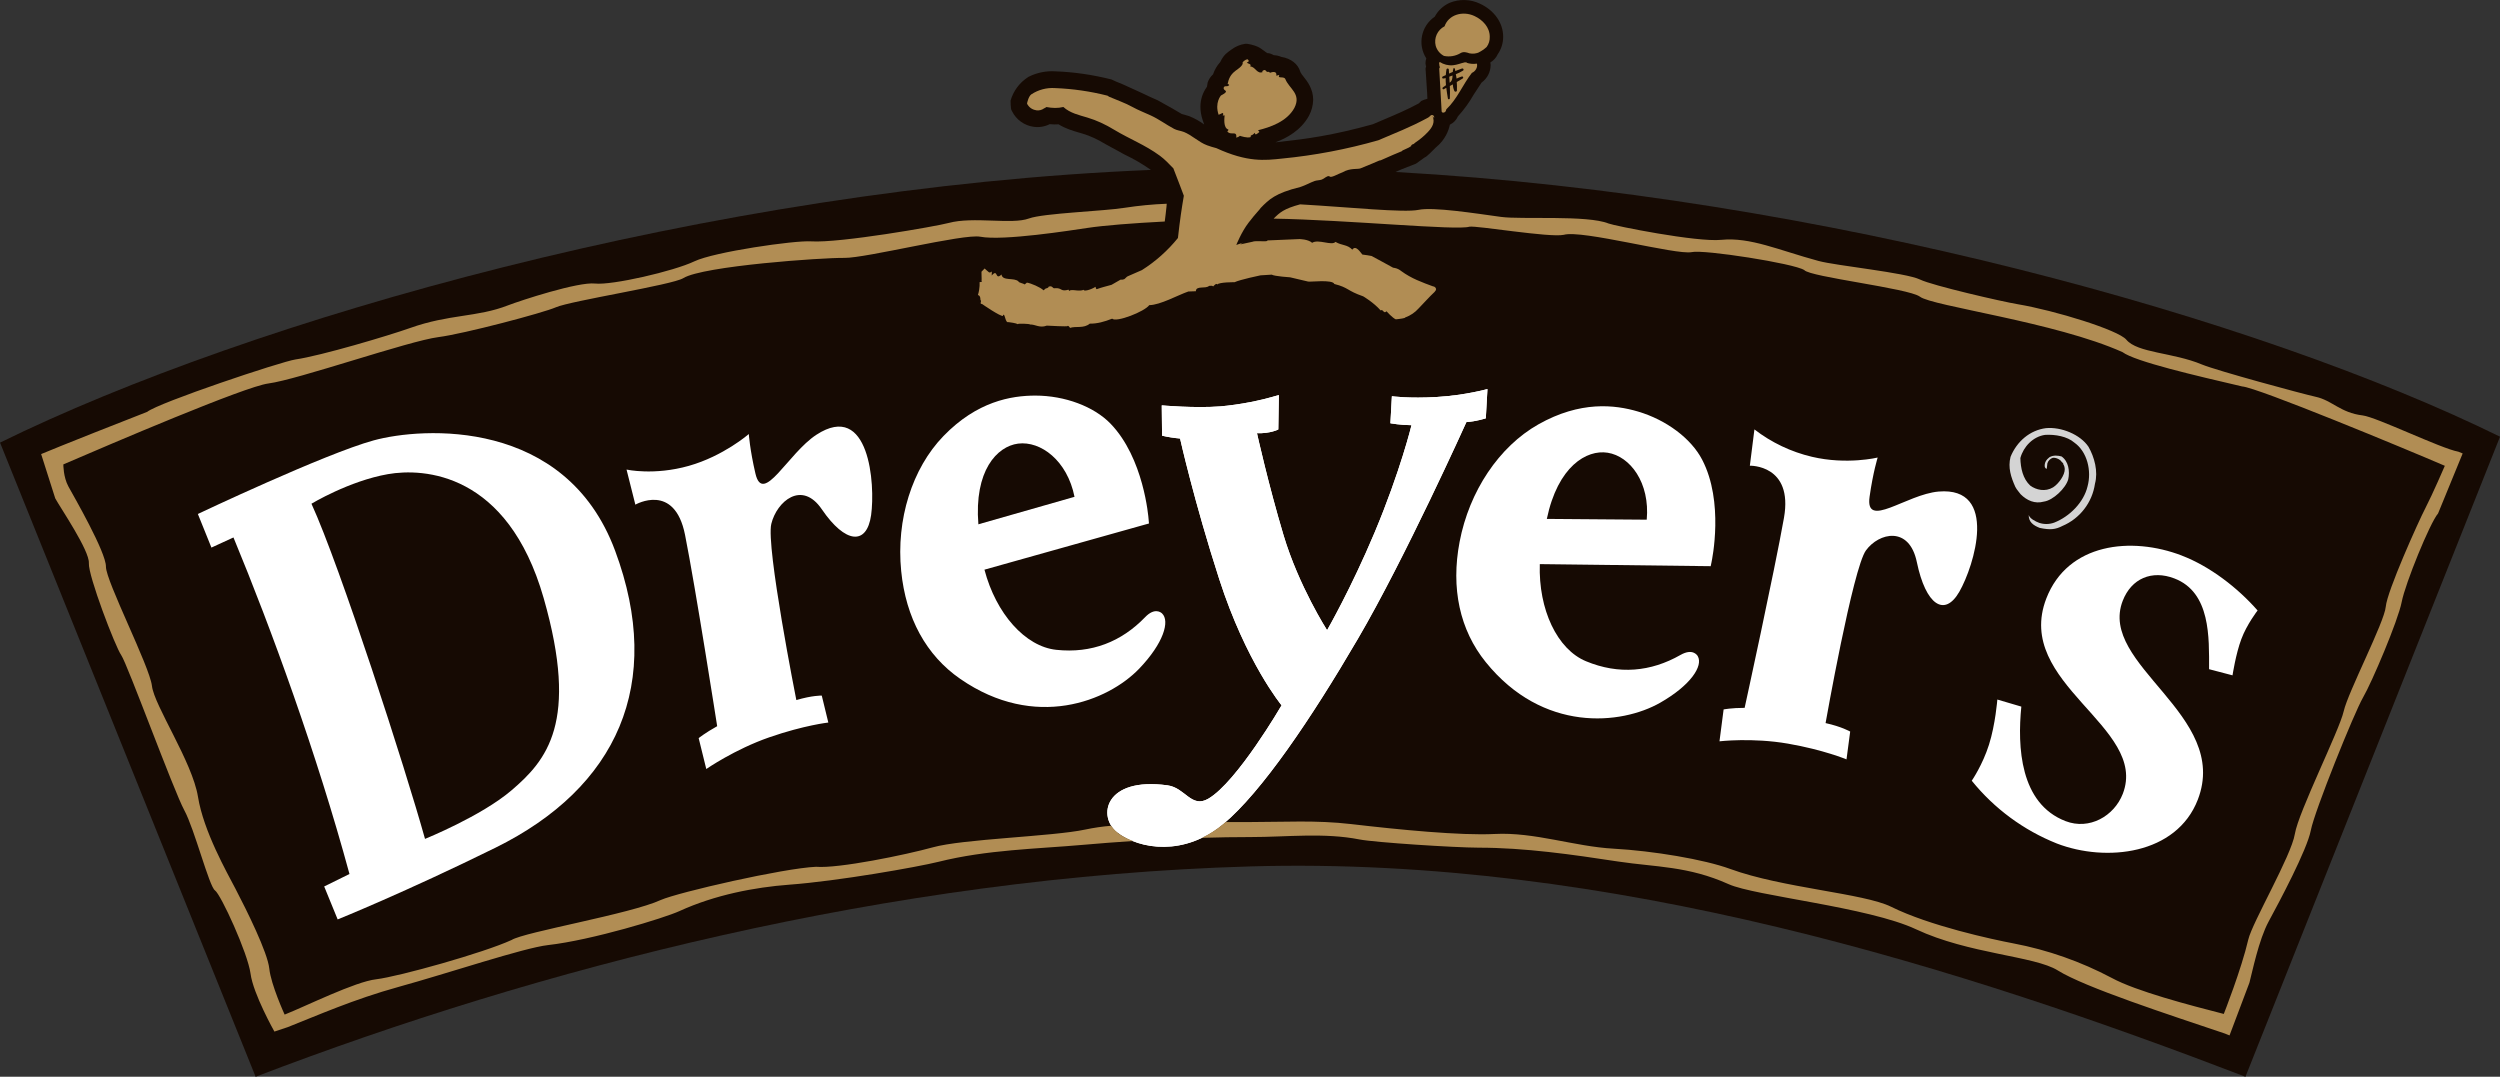
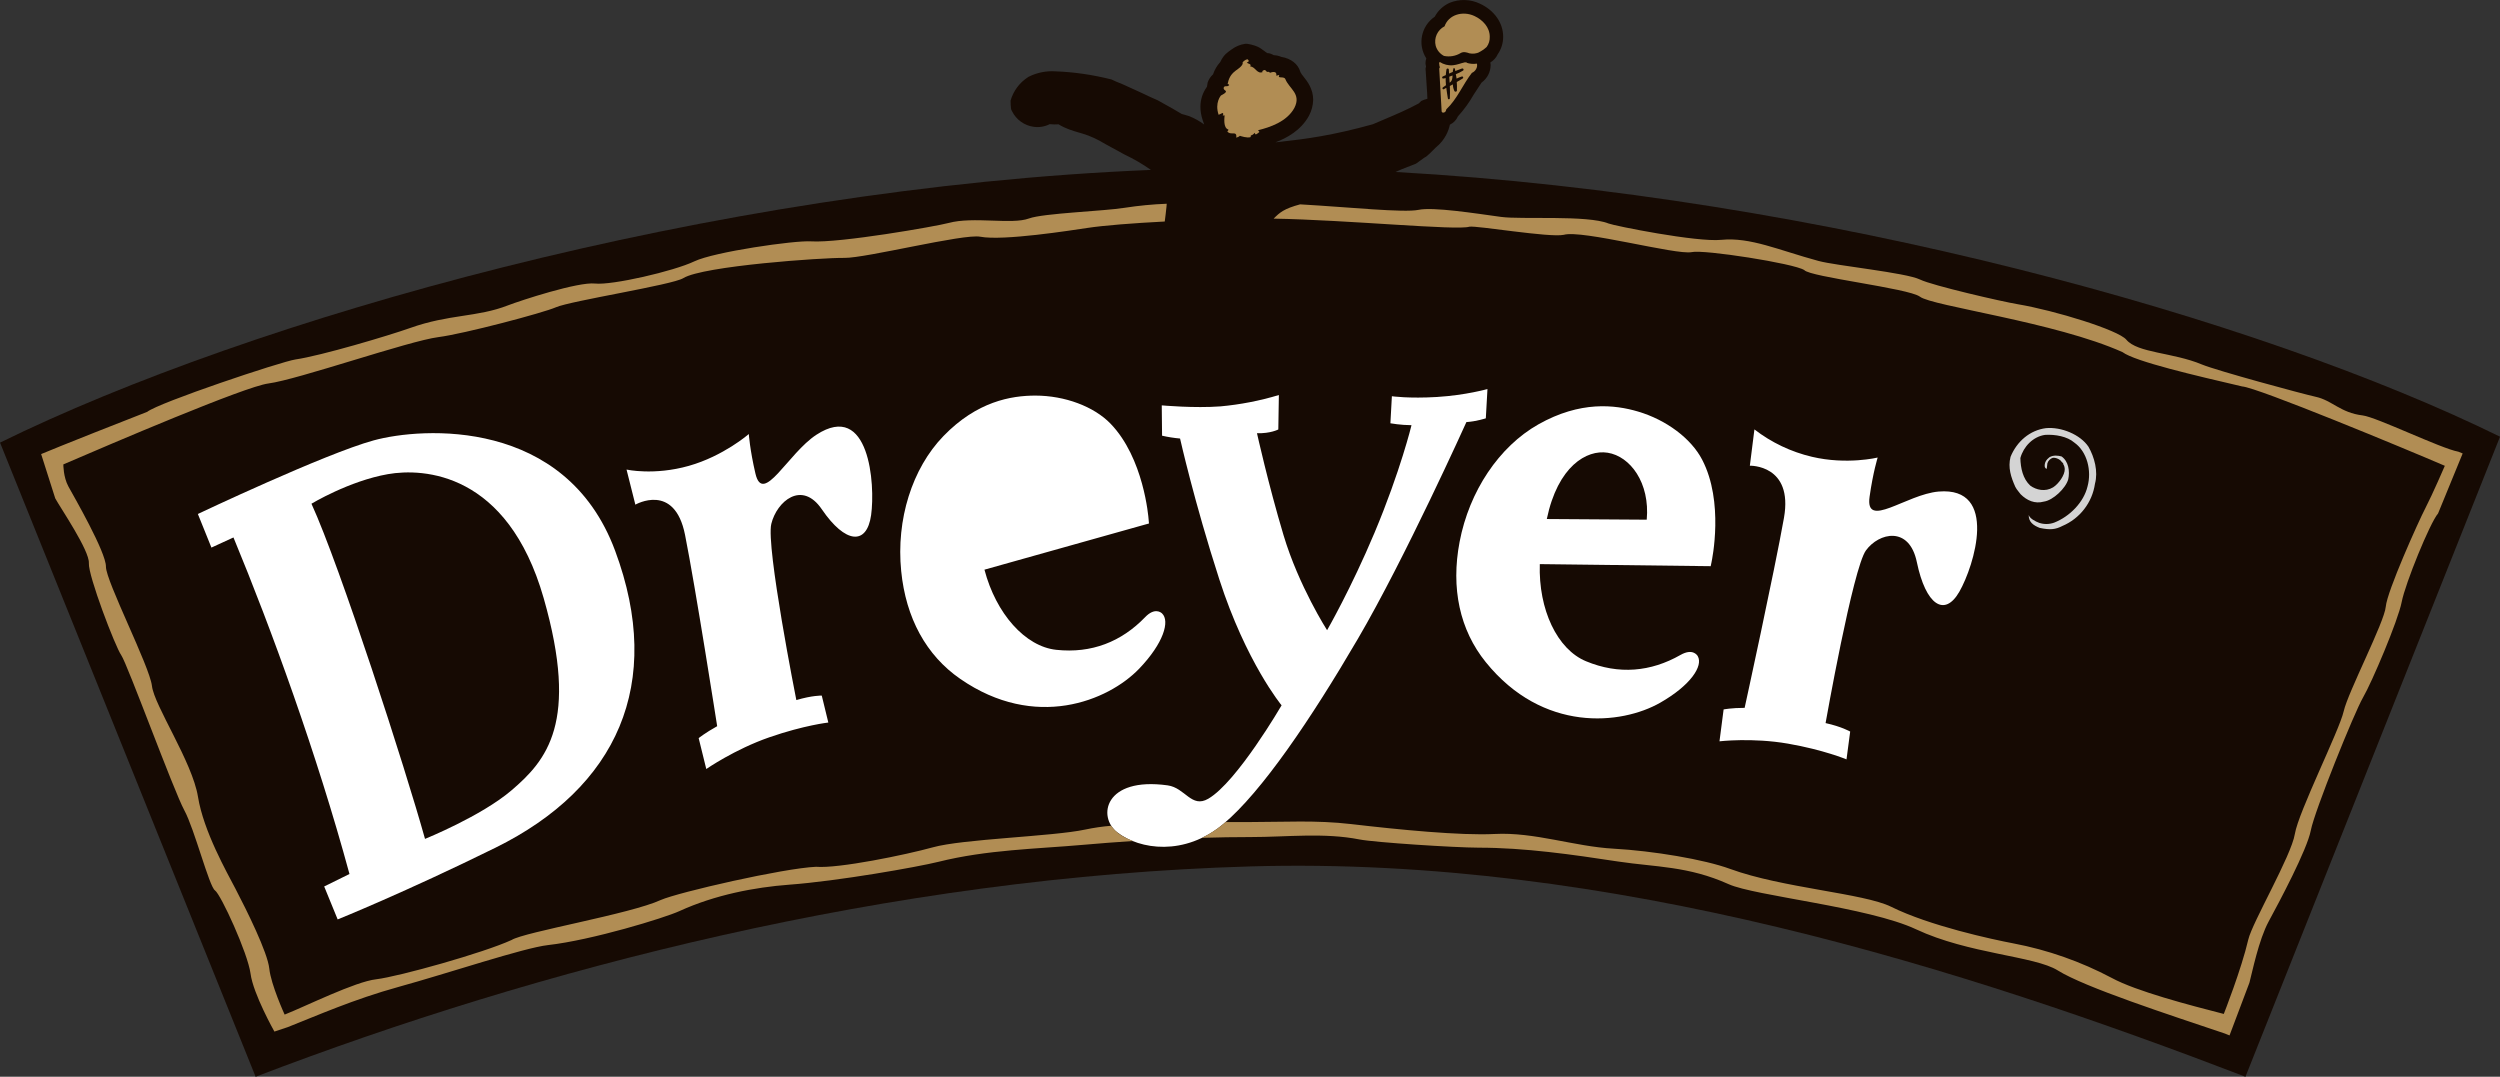
<svg xmlns="http://www.w3.org/2000/svg" xml:space="preserve" width="200.192mm" height="86.22mm" version="1.1" style="shape-rendering:geometricPrecision; text-rendering:geometricPrecision; image-rendering:optimizeQuality; fill-rule:evenodd; clip-rule:evenodd" viewBox="0 0 199.849 86.072">
  <rect x="0" y="0" width="199.849" height="86.072" fill="#333333" stroke="none" />
  <defs>
    <style type="text/css"> .fil2 {fill:#B18D54} .fil0 {fill:#160A03} .fil1 {fill:#D4D4D4} .fil3 {fill:white} </style>
  </defs>
  <g id="Layer_x0020_1">
    <g id="_1244520960">
      <path class="fil0" d="M111.565 13.746c0.186,-0.084 0.416,-0.19 0.466,-0.208l1.162 -0.454 0.659 -0.475c0.258,-0.105 0.69,-0.6 0.926,-0.82 0.771,-0.615 1.035,-1.392 1.125,-1.823 0.29,-0.137 0.519,-0.374 0.647,-0.668 0.48,-0.528 0.9,-1.107 1.252,-1.728l0.634 -0.969c0.452,-0.325 0.722,-0.845 0.727,-1.401 0,-0.068 -0.013,-0.14 -0.022,-0.211 0.258,-0.149 0.462,-0.375 0.584,-0.646 0.286,-0.411 0.439,-0.9 0.438,-1.401l0 -0.009c0,-1.1 -0.711,-2.113 -1.861,-2.641 -0.765,-0.363 -1.647,-0.386 -2.429,-0.062 -0.504,0.229 -0.92,0.617 -1.181,1.106 -1.09,0.744 -1.389,2.221 -0.674,3.331 -0.042,0.124 -0.064,0.254 -0.065,0.385 0,0.037 0.006,0.068 0.013,0.106l0.003 0.019 0 0.003 0.028 0.137c-0.006,0.059 -0.037,0.109 -0.037,0.168l0.006 0.13 0.121 1.846 0.019 0.435c-0.087,0.018 -0.172,0.043 -0.255,0.075l-0.239 0.102 -0.193 0.192c-0.979,0.528 -1.889,0.91 -2.855,1.318l-0.823 0.351c-3.235,0.901 -5.356,1.177 -7.41,1.404l-0.373 0.04c0.901,-0.336 2.045,-0.957 2.678,-2.119 0.215,-0.397 0.331,-0.841 0.339,-1.292 0,-0.87 -0.488,-1.485 -0.764,-1.833 -0.093,-0.118 -0.208,-0.261 -0.233,-0.326l-0.043 -0.103c-0.177,-0.574 -0.712,-1.028 -1.507,-1.156 -0.191,-0.084 -0.397,-0.131 -0.606,-0.137 -0.121,-0.075 -0.385,-0.187 -0.472,-0.155 -0.127,-0.028 -0.503,-0.385 -0.805,-0.519 -0.301,-0.134 -0.801,-0.264 -1.022,-0.233 -0.382,0.058 -0.745,0.208 -1.056,0.438 -0.363,0.267 -0.622,0.395 -0.92,1.016 -0.26,0.286 -0.456,0.623 -0.578,0.988 -0.194,0.174 -0.34,0.394 -0.426,0.64 0,0 -0.056,0.28 -0.062,0.354 -0.34,0.466 -0.522,1.027 -0.519,1.603 0,0.329 0.056,0.693 0.183,1.069l0.115 0.336c-0.372,-0.272 -0.775,-0.496 -1.202,-0.668l-0.451 -0.131 -0.137 -0.037 -0.696 -0.41 -1.227 -0.687 -0.528 -0.233 -0.854 -0.401 -1.392 -0.634 -0.566 -0.233 -0.36 -0.165c-1.553,-0.386 -3.014,-0.594 -4.465,-0.647 -0.735,-0.05 -1.47,0.096 -2.131,0.423l-0.074 0.044c-0.675,0.435 -1.17,1.101 -1.392,1.873 0,0.003 0,0.687 0.081,0.774l0.043 0.087c0.337,0.67 0.982,1.131 1.724,1.233 0.437,0.062 0.883,-0.012 1.277,-0.211 0.246,0.025 0.485,0.028 0.715,0.013 0.559,0.348 1.147,0.519 1.641,0.661l0.267 0.078c0.618,0.187 1.202,0.453 1.837,0.842l1.532 0.836c0.734,0.348 1.438,0.759 2.103,1.227 -35.193,1.438 -72.072,11.999 -92.001,21.799l20.431 50.693c22.445,-8.606 50.641,-15.982 79.538,-16.815 28.889,-0.833 57.084,8.209 79.528,16.815l20.351 -51.166c-19.247,-9.461 -54.228,-19.253 -88.284,-21.161z" />
-       <path class="fil1" d="M113.979 5.18l-0.003 -0.016 -0.004 -0.012 0.006 0.028zm0.031 0.14l0 0c-0.008,-0.042 -0.018,-0.083 -0.028,-0.125 0.009,0.04 0.022,0.075 0.028,0.115l0 0.01z" />
      <path class="fil2" d="M115.477 2.104c0.32,-0.932 1.451,-1.258 2.383,-0.827 0.662,0.304 1.233,0.904 1.23,1.659 0.014,0.295 -0.075,0.586 -0.252,0.823 -0.189,0.173 -0.402,0.318 -0.63,0.432l0.065 -0.022c-0.253,0.118 -0.537,0.15 -0.81,0.093 -0.23,-0.087 -0.476,-0.146 -0.687,-0.028 -0.402,0.247 -0.883,0.331 -1.345,0.236 -0.322,-0.167 -0.561,-0.459 -0.661,-0.808 -0.157,-0.622 0.137,-1.269 0.708,-1.56zm2.184 3.722l0 0c-0.733,0.941 -1.162,2.078 -2.044,2.914l-0.037 0.121c-0.025,0.093 -0.155,0.161 -0.242,0.14 -0.059,-0.012 -0.101,-0.067 -0.096,-0.127l-0.19 -3.365c-0.003,-0.048 0.016,-0.094 0.053,-0.124 -0.034,-0.085 -0.052,-0.176 -0.053,-0.267 -0.025,-0.056 0,-0.118 0.034,-0.168 0.315,0.206 0.69,0.301 1.065,0.267 0.339,-0.034 0.622,-0.162 0.942,-0.233 0.059,-0.013 0.13,0.015 0.196,0.015l-0.065 0.016c0.271,0.091 0.56,0.116 0.842,0.072 0.068,0.295 -0.112,0.615 -0.404,0.739zm-19.925 3.203l0 0c0.171,0.134 -0.168,0.258 0.159,0.192 -0.013,0.193 -0.128,1.01 0.301,1.134 0.019,0.056 -0.053,0.115 -0.087,0.143 0.261,0.382 0.792,-0.112 0.718,0.507 0.09,-0.031 0.211,-0.066 0.289,-0.149 0.077,0.025 0.581,0.199 0.854,0.105l0.028 -0.14c0.143,-0.006 0.23,-0.149 0.327,-0.205 -0.028,0.28 0.255,0.016 0.354,-0.068l-0.112 -0.137c0.929,-0.23 2.299,-0.671 2.905,-1.783 0.581,-1.14 -0.416,-1.523 -0.73,-2.321 -0.146,-0.246 -0.655,0.025 -0.472,-0.32l-0.242 0.065c0.074,-0.479 -0.491,-0.236 -0.491,-0.236l-0.124 -0.078c-0.277,0.093 -0.156,-0.329 -0.532,-0.038l0.075 0.053c-0.473,0.212 -0.591,-0.425 -1.013,-0.438 0.134,-0.23 -0.19,-0.189 -0.274,-0.326 0.205,-0.037 0.18,-0.174 0.053,-0.252 0,0 -0.233,0.034 -0.395,0.264 0.124,0.221 -0.531,0.634 -0.531,0.634l-0.174 0.146c0,0 -0.351,0.271 -0.46,0.827l-0.025 0.112c0.087,-0.003 0.102,0.053 0.127,0.081 -0.187,0.202 -0.367,-0.015 -0.444,0.212 -0.053,0.254 0.41,0.208 0.041,0.472l-0.258 0.149c0,0 -0.516,0.572 -0.187,1.544l0.32 -0.149z" />
-       <path class="fil2" d="M114.635 9.324c-0.019,-0.109 -0.128,-0.162 -0.249,-0.112l-0.09 0.09c-0.025,0.009 -0.048,0.024 -0.065,0.044l-0.028 0.031 -0.115 0.065c-1.367,0.739 -2.554,1.19 -3.905,1.771 -2.516,0.72 -5.092,1.21 -7.696,1.463 -1.373,0.149 -2.768,0.311 -5.251,-0.833 -0.25,-0.063 -0.497,-0.139 -0.739,-0.227 -0.684,-0.249 -1.215,-0.827 -1.901,-1.081 -0.246,-0.09 -0.503,-0.109 -0.733,-0.23 -0.643,-0.339 -1.212,-0.773 -1.864,-1.072 -0.494,-0.23 -0.994,-0.416 -1.476,-0.683 -0.618,-0.341 -1.236,-0.543 -1.864,-0.817 -0.045,-0.023 -0.087,-0.051 -0.124,-0.084 -1.371,-0.349 -2.775,-0.552 -4.188,-0.606 -0.672,-0.047 -1.342,0.129 -1.904,0.5 -0.23,0.165 -0.333,0.687 -0.333,0.687l-0.006 0.065c0.14,0.277 0.404,0.469 0.705,0.513l0.031 0.012c0.22,0.031 0.443,-0.025 0.621,-0.155 0.067,-0.028 0.13,-0.065 0.187,-0.109 0.454,0.087 0.907,0.109 1.355,-0.003 0.547,0.494 1.24,0.64 1.92,0.845 0.758,0.227 1.448,0.553 2.144,0.976 1.237,0.746 2.461,1.202 3.651,2.075 0.401,0.295 0.74,0.659 1.085,1.016l0.012 0.04c0.364,0.929 0.643,1.678 0.82,2.144 -0.18,1.053 -0.307,1.899 -0.472,3.377 -0.814,1.007 -1.786,1.874 -2.88,2.566 -0.457,0.208 -0.876,0.379 -1.146,0.5 -0.072,0.031 -0.205,0.196 -0.264,0.224 -0.192,0.084 -0.264,0.009 -0.314,0.05 -0.019,0.019 -0.385,0.224 -0.705,0.404 -0.397,0.115 -0.798,0.202 -1.181,0.348 -0.05,-0.019 -0.084,-0.075 -0.093,-0.193 -0.426,0.27 -0.969,0.382 -0.942,0.242 -0.404,0.155 -0.733,-0.031 -1.087,0.04 -0.019,0.084 -0.121,0.034 -0.13,-0.05 -0.665,0.19 -0.507,-0.165 -1.085,-0.118 -0.211,0.065 -0.173,-0.245 -0.512,-0.121 0.003,0.112 -0.233,0.146 -0.233,0.146l-0.171 0.146c-0.233,-0.242 -1.025,-0.575 -1.33,-0.618l-0.174 0.146c-0.096,-0.081 -0.51,-0.149 -0.491,-0.233 -0.351,-0.348 -1.286,-0.006 -1.367,-0.562 -0.534,0.522 -0.258,-0.522 -0.783,0.084l0.013 -0.336c-0.047,0.087 -0.159,0.09 -0.217,0.09 -0.171,-0.13 -0.358,-0.32 -0.358,-0.32l-0.255 0.261 0.013 0.612c-0.047,0.224 0.159,0.159 -0.168,0.227 0,0 0.053,0.438 -0.13,1.028 0.224,0.022 0.202,0.385 0.202,0.385 0.143,0.133 -0.124,0.314 0.131,0.329 0.074,0.052 1.432,0.988 1.668,0.954l0.019 -0.084c0.168,-0.118 0.149,0.668 0.426,0.578 0,0 0.718,0.084 0.702,0.171 0.016,-0.084 1.028,-0.04 1.019,0.018 0.429,-0.015 0.758,0.308 1.342,0.09 0.165,0.022 1.65,0.074 1.628,0.05 0.081,-0.118 0.227,0.131 0.227,0.131 0.46,-0.159 1.094,0.068 1.578,-0.339 0.593,0.009 1.168,-0.152 1.789,-0.398 0.327,0.323 2.598,-0.566 2.964,-1.081 0.879,-0.006 2.299,-0.808 3.126,-1.09l0.6 -0.022c0.015,-0.475 0.776,-0.164 1.06,-0.428 0.14,-0.006 0.233,-0.037 0.329,0.043 0,0 0.264,-0.317 0.317,-0.152 0.183,-0.199 1.386,-0.183 1.386,-0.183 0.444,-0.211 2.075,-0.55 2.075,-0.55l0.898 -0.056c0.227,0.134 1.473,0.214 1.473,0.214l1.432 0.338c0.102,0.053 1.957,-0.192 2.103,0.196 1.159,0.292 0.982,0.528 2.302,0.985 0,0 0.827,0.479 1.398,1.128 0.199,-0.146 0.243,0.326 0.466,0.066 0,0 0.482,0.54 0.746,0.646 0,0 0.494,-0.046 0.702,-0.109l0.056 -0.044c0.411,-0.148 0.778,-0.397 1.069,-0.724 0.441,-0.45 0.836,-0.907 1.286,-1.326l0.015 -0.037 0.006 0c0.018,-0.012 0.031,-0.029 0.04,-0.049l0.028 -0.047c0.027,-0.058 0.019,-0.127 -0.022,-0.177l-0.028 -0.044c-0.018,-0.02 -0.04,-0.035 -0.065,-0.043 0,0 -0.044,-0.044 -0.084,-0.025 -0.895,-0.329 -1.752,-0.634 -2.573,-1.236 -0.149,-0.125 -0.328,-0.209 -0.519,-0.246l-0.13 -0.022c-0.249,-0.136 -1.513,-0.833 -1.718,-0.935 0,0 -0.621,-0.115 -0.736,-0.115 -0.115,-0.112 -0.525,-0.814 -0.804,-0.391 -0.401,-0.426 -0.826,-0.314 -1.346,-0.622 -0.285,0.336 -1.373,-0.249 -1.864,0.074 -0.335,-0.295 -1.019,-0.298 -1.019,-0.298l-2.495 0.106c0.022,-0.025 0.016,-0.035 -0.078,0.025 -0.025,0.115 -0.941,-0.034 -1.193,0.087l-0.705 0.152c-0.752,0.196 0.627,-0.329 -0.575,0.1 0,0 0.41,-1.038 0.979,-1.778 0.562,-0.739 0.988,-1.152 0.966,-1.177 0.674,-0.68 1.143,-1.177 3.169,-1.678 0.448,-0.143 0.755,-0.339 1.156,-0.482 0.158,-0.056 0.398,-0.05 0.566,-0.112 0.211,-0.074 0.385,-0.31 0.6,-0.273 0.09,0.205 0.702,-0.19 1.072,-0.314 0.603,-0.354 1.215,-0.217 1.429,-0.311 0.879,-0.354 1.184,-0.488 1.492,-0.621l0.124 -0.025c0.758,-0.333 1.299,-0.578 1.675,-0.721 0.05,-0.103 0.478,-0.202 0.755,-0.416l-0.006 0c0.005,-0.026 0.012,-0.051 0.022,-0.075l0.124 -0.078 0.044 0 0.146 -0.124c0.363,-0.246 0.702,-0.519 1.016,-0.858 0.323,-0.345 0.581,-0.752 0.36,-1.255l0.125 0.152 0.003 -0.019 0 -0.019c0.002,-0.026 0.001,-0.052 -0.003,-0.077z" />
      <path class="fil0" d="M116.834 6.124c-0.136,0.042 -0.268,0.095 -0.395,0.159 -0.012,-0.118 -0.04,-0.233 -0.062,-0.351 0.193,-0.078 0.386,-0.165 0.562,-0.28 0.053,-0.022 0.068,-0.075 0.05,-0.124 -0.019,-0.05 -0.081,-0.066 -0.131,-0.047 -0.18,0.059 -0.348,0.128 -0.522,0.196 -0.009,-0.053 -0.012,-0.109 -0.028,-0.162 0,-0.037 -0.034,-0.069 -0.072,-0.069 -0.039,0.003 -0.07,0.035 -0.071,0.075l0.034 -0.003c-0.016,0.022 -0.044,0.04 -0.047,0.065 -0.01,0.059 -0.01,0.112 -0.015,0.165 -0.103,0.041 -0.202,0.09 -0.301,0.134l-0.016 -0.311c0,-0.053 -0.043,-0.095 -0.096,-0.093 -0.053,-0.002 -0.096,0.04 -0.096,0.093 -0.028,0.143 -0.037,0.286 -0.05,0.432l-0.233 0.106c-0.044,0.018 -0.069,0.066 -0.056,0.112 0.013,0.047 0.065,0.069 0.112,0.056l0 -0.006c0.054,0.001 0.108,-0.009 0.159,-0.031l0.006 0c0,0.19 0.006,0.382 0.025,0.572l-0.236 0.168c-0.043,0.025 -0.059,0.075 -0.034,0.118 0.025,0.041 0.079,0.055 0.121,0.031l-0.003 -0.01 0.177 -0.096c0.034,0.285 0.081,0.569 0.128,0.848 0,0.041 0.04,0.072 0.084,0.072 0.04,-0.006 0.075,-0.044 0.072,-0.081 0.017,-0.329 0.017,-0.659 0,-0.988 0.081,-0.044 0.161,-0.081 0.242,-0.127 0.003,0.171 0.04,0.34 0.109,0.497 0.013,0.059 0.068,0.093 0.131,0.084 0.059,-0.011 0.097,-0.069 0.084,-0.128 0.013,-0.214 0,-0.429 -0.012,-0.643 0.159,-0.09 0.317,-0.186 0.466,-0.28 0.047,-0.021 0.059,-0.074 0.037,-0.121 -0.025,-0.04 -0.078,-0.059 -0.121,-0.031z" />
      <path class="fil2" d="M115.853 6.13l0.261 -0.096c-0.003,0.233 -0.028,0.441 -0.23,0.578l-0.031 -0.482z" />
      <path class="fil1" d="M164.858 42.05c-0.525,0.264 -0.928,0.336 -1.798,0.152 -0.538,-0.208 -0.895,-0.485 -0.886,-1.038 0.075,0.277 0.525,0.519 0.842,0.634 0.391,0.128 0.815,0.12 1.202,-0.022 1.239,-0.491 2.358,-1.625 2.659,-2.893 0.345,-1.258 -0.034,-2.777 -1.049,-3.498 -0.578,-0.503 -1.535,-0.668 -2.338,-0.622 -0.965,0.131 -1.736,0.939 -1.982,1.852 0.015,0.805 0.202,1.662 0.789,2.203 0.478,0.351 1.199,0.519 1.826,0.14 0.442,-0.277 0.951,-0.988 0.932,-1.467 -0.012,-0.143 -0.046,-0.314 -0.127,-0.364l0.037 -0.013c-0.033,-0.078 -0.087,-0.145 -0.158,-0.192 -0.106,-0.196 -0.481,-0.363 -0.711,-0.323 -0.206,0.069 -0.365,0.233 -0.429,0.441l-0.049 0.42c-0.046,0.05 -0.134,-0.065 -0.158,-0.131 -0.05,-0.323 0.115,-0.584 0.372,-0.777 0.314,-0.186 0.68,-0.14 0.966,-0.065 0.572,0.398 0.668,1.187 0.538,1.821 -0.196,0.721 -1.216,1.69 -1.952,1.79 -0.718,0.202 -1.355,-0.09 -1.855,-0.587 -0.046,-0.084 -0.323,-0.367 -0.429,-0.597 -0.341,-0.767 -0.598,-1.528 -0.379,-2.392 0.504,-1.24 1.557,-2.135 2.834,-2.296 1.212,-0.112 2.734,0.5 3.397,1.488 0.476,0.836 0.787,1.973 0.518,2.958 -0.218,1.506 -1.209,2.788 -2.613,3.377z" />
      <path class="fil3" d="M55.851 59.005l0.609 2.47c0,0 2.277,-1.578 5.049,-2.539 2.772,-0.96 4.707,-1.177 4.707,-1.177l-0.525 -2.156c0,0 -0.768,-0.016 -2.032,0.36 0,0 -2.442,-12.291 -2.001,-14.087 0.439,-1.796 2.442,-3.511 4.039,-1.162 1.873,2.749 3.595,2.911 3.94,0.457 0.342,-2.451 -0.137,-9.172 -4.372,-6.419 -2.28,1.485 -4.275,5.692 -4.878,3.098 -0.447,-1.92 -0.528,-3.154 -0.528,-3.154 0,0 -2.022,1.762 -4.8,2.545 -2.777,0.786 -4.974,0.295 -4.974,0.295l0.705 2.805c0,0 3.132,-1.811 3.971,2.414 0.842,4.228 2.569,15.295 2.569,15.295 -0.96,0.534 -1.479,0.954 -1.479,0.954zm81.934 -2.293l0 0 -0.33 2.548c0,0 2.625,-0.308 5.475,0.186 2.849,0.494 4.679,1.258 4.679,1.258l0.294 -2.224c0,0 -0.687,-0.395 -1.967,-0.677 0,0 2.188,-12.39 3.229,-13.807 1.037,-1.417 3.461,-1.988 4.067,0.941 0.711,3.43 2.215,4.428 3.398,2.364 1.185,-2.06 3.157,-8.414 -1.656,-8.007 -2.594,0.224 -5.899,3.067 -5.52,0.41 0.279,-1.967 0.646,-3.129 0.646,-3.129 0,0 -2.458,0.6 -5.252,-0.059 -1.672,-0.393 -3.241,-1.14 -4.601,-2.19l-0.365 2.902c0,0 3.48,-0.099 2.728,4.164 -0.755,4.266 -3.145,15.193 -3.145,15.193 -1.063,0 -1.681,0.127 -1.681,0.127zm-44.89 -7.674l0 0c-0.093,-0.087 -0.593,-0.494 -1.357,0.301 -1.889,1.96 -4.279,2.911 -7.103,2.607 -2.477,-0.264 -4.816,-2.89 -5.738,-6.407l12.844 -3.607 0.307 -0.084 -0.028 -0.32c-0.015,-0.208 -0.388,-4.912 -3.042,-7.659 -1.333,-1.379 -3.657,-2.243 -6.006,-2.246 -1.942,0 -4.67,0.466 -7.348,3.231 -2.517,2.597 -3.791,6.683 -3.384,10.784 0.37,3.759 2.001,6.754 4.726,8.634 5.987,4.141 11.816,1.765 14.299,-0.817 1.951,-2.035 2.47,-3.806 1.83,-4.418z" />
-       <path class="fil0" d="M78.212 41.923c-0.351,-4.303 1.488,-6.239 3.169,-6.46 1.812,-0.233 3.937,1.355 4.515,4.253l-7.662 2.19 -0.022 0.016z" />
      <path class="fil3" d="M135.721 52.455c-0.065,-0.109 -0.432,-0.64 -1.389,-0.096 -2.368,1.349 -4.928,1.587 -7.547,0.5 -2.305,-0.954 -3.806,-4.129 -3.694,-7.764l13.341 0.162 0.321 0.003 0.065 -0.314c0.041,-0.202 1.016,-4.822 -0.749,-8.202 -0.885,-1.7 -2.874,-3.182 -5.127,-3.846 -1.861,-0.55 -4.608,-0.867 -7.963,1.025 -3.15,1.783 -5.527,5.344 -6.298,9.389 -0.708,3.71 0.01,7.044 2.091,9.619 4.57,5.658 10.831,5.018 13.944,3.244 2.445,-1.395 3.446,-2.948 3.004,-3.719z" />
-       <path class="fil0" d="M123.651 41.49c0.879,-4.225 3.191,-5.564 4.862,-5.3 1.805,0.283 3.396,2.405 3.126,5.353l-7.969 -0.062 -0.019 0.009z" />
+       <path class="fil0" d="M123.651 41.49c0.879,-4.225 3.191,-5.564 4.862,-5.3 1.805,0.283 3.396,2.405 3.126,5.353z" />
      <path class="fil3" d="M49.171 44.023c-3.955,-10.644 -15.426,-9.883 -19.307,-8.817 -3.88,1.062 -14.047,5.881 -14.047,5.881l1.084 2.687 1.762 -0.81c3.045,7.348 6.668,17.312 9.274,26.903l-2.022 0.997 1.078 2.635c0,0 5.397,-2.175 12.614,-5.733 9.716,-4.791 13.522,-13.099 9.564,-23.743z" />
      <path class="fil0" d="M40.869 63.196c-2.402,2.048 -6.894,3.865 -6.894,3.865 -1.544,-5.555 -6.795,-21.826 -9.078,-26.794 0,0 3.013,-1.821 6.117,-2.364 2.825,-0.494 9.563,-0.168 12.447,9.912 2.846,9.948 0.239,12.968 -2.591,15.382z" />
-       <path class="fil3" d="M174.422 44.417c2.249,0.864 4.458,2.572 6.049,4.384 0,0 -0.867,1.118 -1.302,2.296 -0.442,1.178 -0.702,2.889 -0.702,2.889l-1.874 -0.491c0,-2.523 0.134,-6.139 -2.771,-7.254 -1.799,-0.693 -3.44,-0.003 -4.133,1.789 -1.989,5.139 8.625,9.106 6.003,15.895 -1.697,4.39 -7.321,5.024 -11.269,3.504 -2.659,-1.062 -5.001,-2.789 -6.801,-5.018 0,0 0.864,-1.255 1.377,-2.88 0.516,-1.625 0.668,-3.61 0.668,-3.61l1.918 0.565c-0.318,3.203 -0.121,7.749 3.538,9.156 1.896,0.73 3.878,-0.395 4.573,-2.185 2.076,-5.375 -8.745,-8.796 -6.114,-15.615 1.709,-4.424 6.789,-4.987 10.841,-3.427zm-81.527 -9.588l0 0 -0.025 -2.424c0,0 2.619,0.239 4.695,0.081 1.582,-0.145 3.146,-0.448 4.667,-0.907l-0.044 2.753c0,0 -0.637,0.336 -1.706,0.298 0,0 0.907,4.092 2.125,8.159 1.218,4.064 3.48,7.59 3.48,7.59 0,0 1.923,-3.343 3.797,-7.804 2.072,-4.94 2.951,-8.585 2.951,-8.585 -0.864,-0.003 -1.687,-0.152 -1.687,-0.152l0.118 -2.162c0,0 1.37,0.196 3.611,0.059 2.314,-0.143 4.03,-0.636 4.03,-0.636l-0.131 2.342c0,0 -0.767,0.252 -1.553,0.301 0,0 -4.899,10.877 -8.672,17.321 -3.765,6.444 -7.702,12.248 -10.75,14.801 -3.094,2.591 -6.695,2.069 -8.494,0.671 -1.588,-1.23 -1.029,-4.452 4.03,-3.753 1.411,0.193 1.904,1.855 3.253,1.069 2.296,-1.336 5.859,-7.466 5.859,-7.466 0,0 -2.836,-3.433 -4.98,-10.075 -2.004,-6.195 -3.135,-11.253 -3.135,-11.253 -0.484,-0.043 -0.965,-0.118 -1.439,-0.227z" />
      <path class="fil3" d="M92.895 34.829l-0.025 -2.424c0,0 2.619,0.239 4.695,0.081 1.582,-0.145 3.146,-0.448 4.667,-0.907l-0.044 2.753c0,0 -0.637,0.336 -1.706,0.298 0,0 0.907,4.092 2.125,8.159 1.218,4.064 3.48,7.59 3.48,7.59 0,0 1.923,-3.343 3.797,-7.804 2.072,-4.94 2.951,-8.585 2.951,-8.585 -0.864,-0.003 -1.687,-0.152 -1.687,-0.152l0.118 -2.162c0,0 1.37,0.196 3.611,0.059 2.314,-0.143 4.03,-0.636 4.03,-0.636l-0.131 2.342c0,0 -0.767,0.252 -1.553,0.301 0,0 -4.899,10.877 -8.672,17.321 -3.765,6.444 -7.702,12.248 -10.75,14.801 -3.094,2.591 -6.695,2.069 -8.494,0.671 -1.588,-1.23 -1.029,-4.452 4.03,-3.753 1.411,0.193 1.904,1.855 3.253,1.069 2.296,-1.336 5.859,-7.466 5.859,-7.466 0,0 -2.836,-3.433 -4.98,-10.075 -2.004,-6.195 -3.135,-11.253 -3.135,-11.253 -0.484,-0.043 -0.965,-0.118 -1.439,-0.227z" />
      <path class="fil2" d="M88.828 66.011c-0.699,0.058 -1.393,0.159 -2.079,0.304 -2.616,0.559 -9.784,0.746 -12.191,1.423 -2.141,0.594 -7.541,1.706 -9.328,1.553 -2.594,0.112 -10.971,2.029 -12.406,2.653 -2.421,1.119 -10.906,2.557 -11.925,3.197 -2.231,1.028 -9.001,2.921 -10.819,3.141 -1.687,0.187 -5.642,2.159 -7.326,2.824 0,0 -1.09,-2.377 -1.227,-3.679 -0.137,-1.299 -1.799,-4.645 -2.703,-6.379 -0.68,-1.308 -2.551,-4.589 -2.998,-7.357 -0.444,-2.768 -3.499,-7.292 -3.679,-8.858 -0.18,-1.563 -3.691,-8.386 -3.678,-9.536 0.013,-1.153 -2.582,-5.645 -2.998,-6.403 -0.416,-0.755 -0.407,-1.771 -0.407,-1.771 3.803,-1.635 14.497,-6.223 16.392,-6.469 2.349,-0.305 11.235,-3.408 13.593,-3.707 2.032,-0.258 8.392,-1.942 9.38,-2.38 1.199,-0.525 9.312,-1.786 10.194,-2.333 1.578,-0.976 11.142,-1.644 12.872,-1.619 1.722,0.025 9.532,-1.948 10.862,-1.693 1.845,0.351 7.308,-0.516 8.529,-0.696 1.386,-0.211 3.703,-0.388 6.223,-0.519 0.059,-0.357 0.087,-0.777 0.14,-1.184 0.012,-0.081 0.012,-0.159 0.018,-0.236 -1.125,0.043 -2.246,0.151 -3.358,0.323 -1.644,0.27 -6.513,0.432 -7.653,0.854 -1.37,0.51 -4.443,-0.177 -6.425,0.36 -0.985,0.267 -8.721,1.619 -10.995,1.47 -1.333,-0.087 -7.734,0.839 -9.321,1.594 -1.665,0.796 -6.599,1.926 -7.944,1.778 -1.345,-0.152 -5.944,1.351 -6.969,1.746 -2.464,0.96 -4.679,0.689 -7.827,1.811 -1.687,0.6 -7.109,2.215 -9.147,2.51 -1.149,0.168 -10.946,3.452 -11.863,4.191 -6.885,2.694 -8.476,3.374 -8.476,3.374l1.128 3.542c0.423,0.773 2.75,4.182 2.688,5.179 -0.062,0.998 2.106,6.671 2.588,7.357 0.484,0.684 4.188,10.831 5.042,12.4 0.817,1.498 1.982,6.083 2.451,6.403 0.469,0.32 2.626,5.018 2.843,6.652 0.214,1.631 1.908,4.633 1.908,4.633l1.069 -0.357c2.3,-0.907 5.276,-2.228 8.871,-3.219 3.909,-1.075 9.983,-3.116 11.918,-3.337 3.548,-0.401 9.339,-2.178 10.511,-2.715 2.862,-1.308 6.034,-1.907 8.765,-2.113 3.939,-0.289 10.312,-1.423 11.937,-1.827 3.89,-0.973 7.845,-1.031 11.617,-1.364 1.333,-0.118 2.65,-0.217 3.949,-0.301 -0.736,-0.285 -1.389,-0.662 -1.746,-1.224zm107.684 -29.904l0 0c-1.392,-0.255 -6.541,-2.768 -7.646,-2.899 -1.771,-0.211 -2.433,-1.199 -3.74,-1.486 -1.097,-0.242 -7.916,-2.091 -9.113,-2.588 -2.297,-0.963 -5.145,-0.91 -6.034,-1.979 -0.646,-0.774 -5.694,-2.33 -8.674,-2.834 -1.272,-0.211 -6.852,-1.5 -7.814,-1.973 -1.141,-0.556 -6.705,-1.103 -8.12,-1.488 -3.184,-0.861 -5.44,-1.917 -7.771,-1.687 -1.966,0.199 -8.547,-1.119 -9.019,-1.308 -1.684,-0.686 -6.984,-0.304 -8.582,-0.525 -2.085,-0.286 -5.425,-0.811 -6.599,-0.565 -1.193,0.245 -5.484,-0.212 -9.47,-0.439 -1.289,0.348 -1.625,0.647 -2.116,1.141 5.894,0.102 14.677,0.963 15.643,0.646 0.566,-0.109 6.404,0.889 7.547,0.649 1.439,-0.423 8.992,1.631 10.225,1.383 0.945,-0.227 8.196,0.904 9.004,1.435 0.454,0.553 8.317,1.448 9.24,2.122 0.914,0.749 10.849,2.035 16.201,4.437 1,0.752 5.86,1.879 9.563,2.743 1.181,0.065 13.099,5.008 16.202,6.344 0,0 -0.972,2.256 -1.544,3.362 -0.571,1.1 -3.075,6.667 -3.177,7.901 -0.104,1.233 -3.018,6.826 -3.363,8.358 -0.342,1.528 -3.619,8.053 -3.905,9.809 -0.282,1.753 -3.409,7.081 -3.723,8.445 -0.546,2.365 -1.957,5.943 -1.957,5.943 -2.734,-0.702 -6.996,-1.811 -8.96,-2.88 -2.466,-1.306 -5.114,-2.237 -7.855,-2.759 -1.702,-0.323 -6.701,-1.404 -9.774,-2.927 -2.188,-1.084 -8.708,-1.5 -12.87,-3.026 -2.087,-0.764 -6.173,-1.445 -9.314,-1.619 -3.16,-0.174 -6.323,-1.339 -9.514,-1.175 -2.734,0.14 -7.65,-0.345 -11.477,-0.792 -2.799,-0.326 -5.344,-0.162 -8.031,-0.162l-2.004 0 -0.165 0.143c-0.527,0.445 -1.109,0.821 -1.731,1.119 1.323,-0.041 2.626,-0.062 3.899,-0.062 2.911,0 5.857,-0.37 8.709,0.192 1.218,0.239 7.606,0.652 9.52,0.656 3.716,0.003 7.485,0.55 11.16,1.109 2.983,0.451 5.583,0.351 8.83,1.812 2.084,0.938 11.19,1.827 14.975,3.604 4.206,1.973 9.48,2.131 11.328,3.287 2.169,1.358 8.914,3.548 13.366,5.049l0.366 0.149 1.591 -4.216c0.221,-0.811 0.735,-3.417 1.544,-4.906 0.808,-1.488 3.067,-5.717 3.362,-7.267 0.294,-1.547 3.473,-9.421 4.175,-10.626 0.706,-1.209 2.8,-6.136 3.089,-7.628 0.286,-1.491 2.265,-6.345 2.909,-7.084l1.967 -4.797 -0.354 -0.143z" />
    </g>
  </g>
</svg>